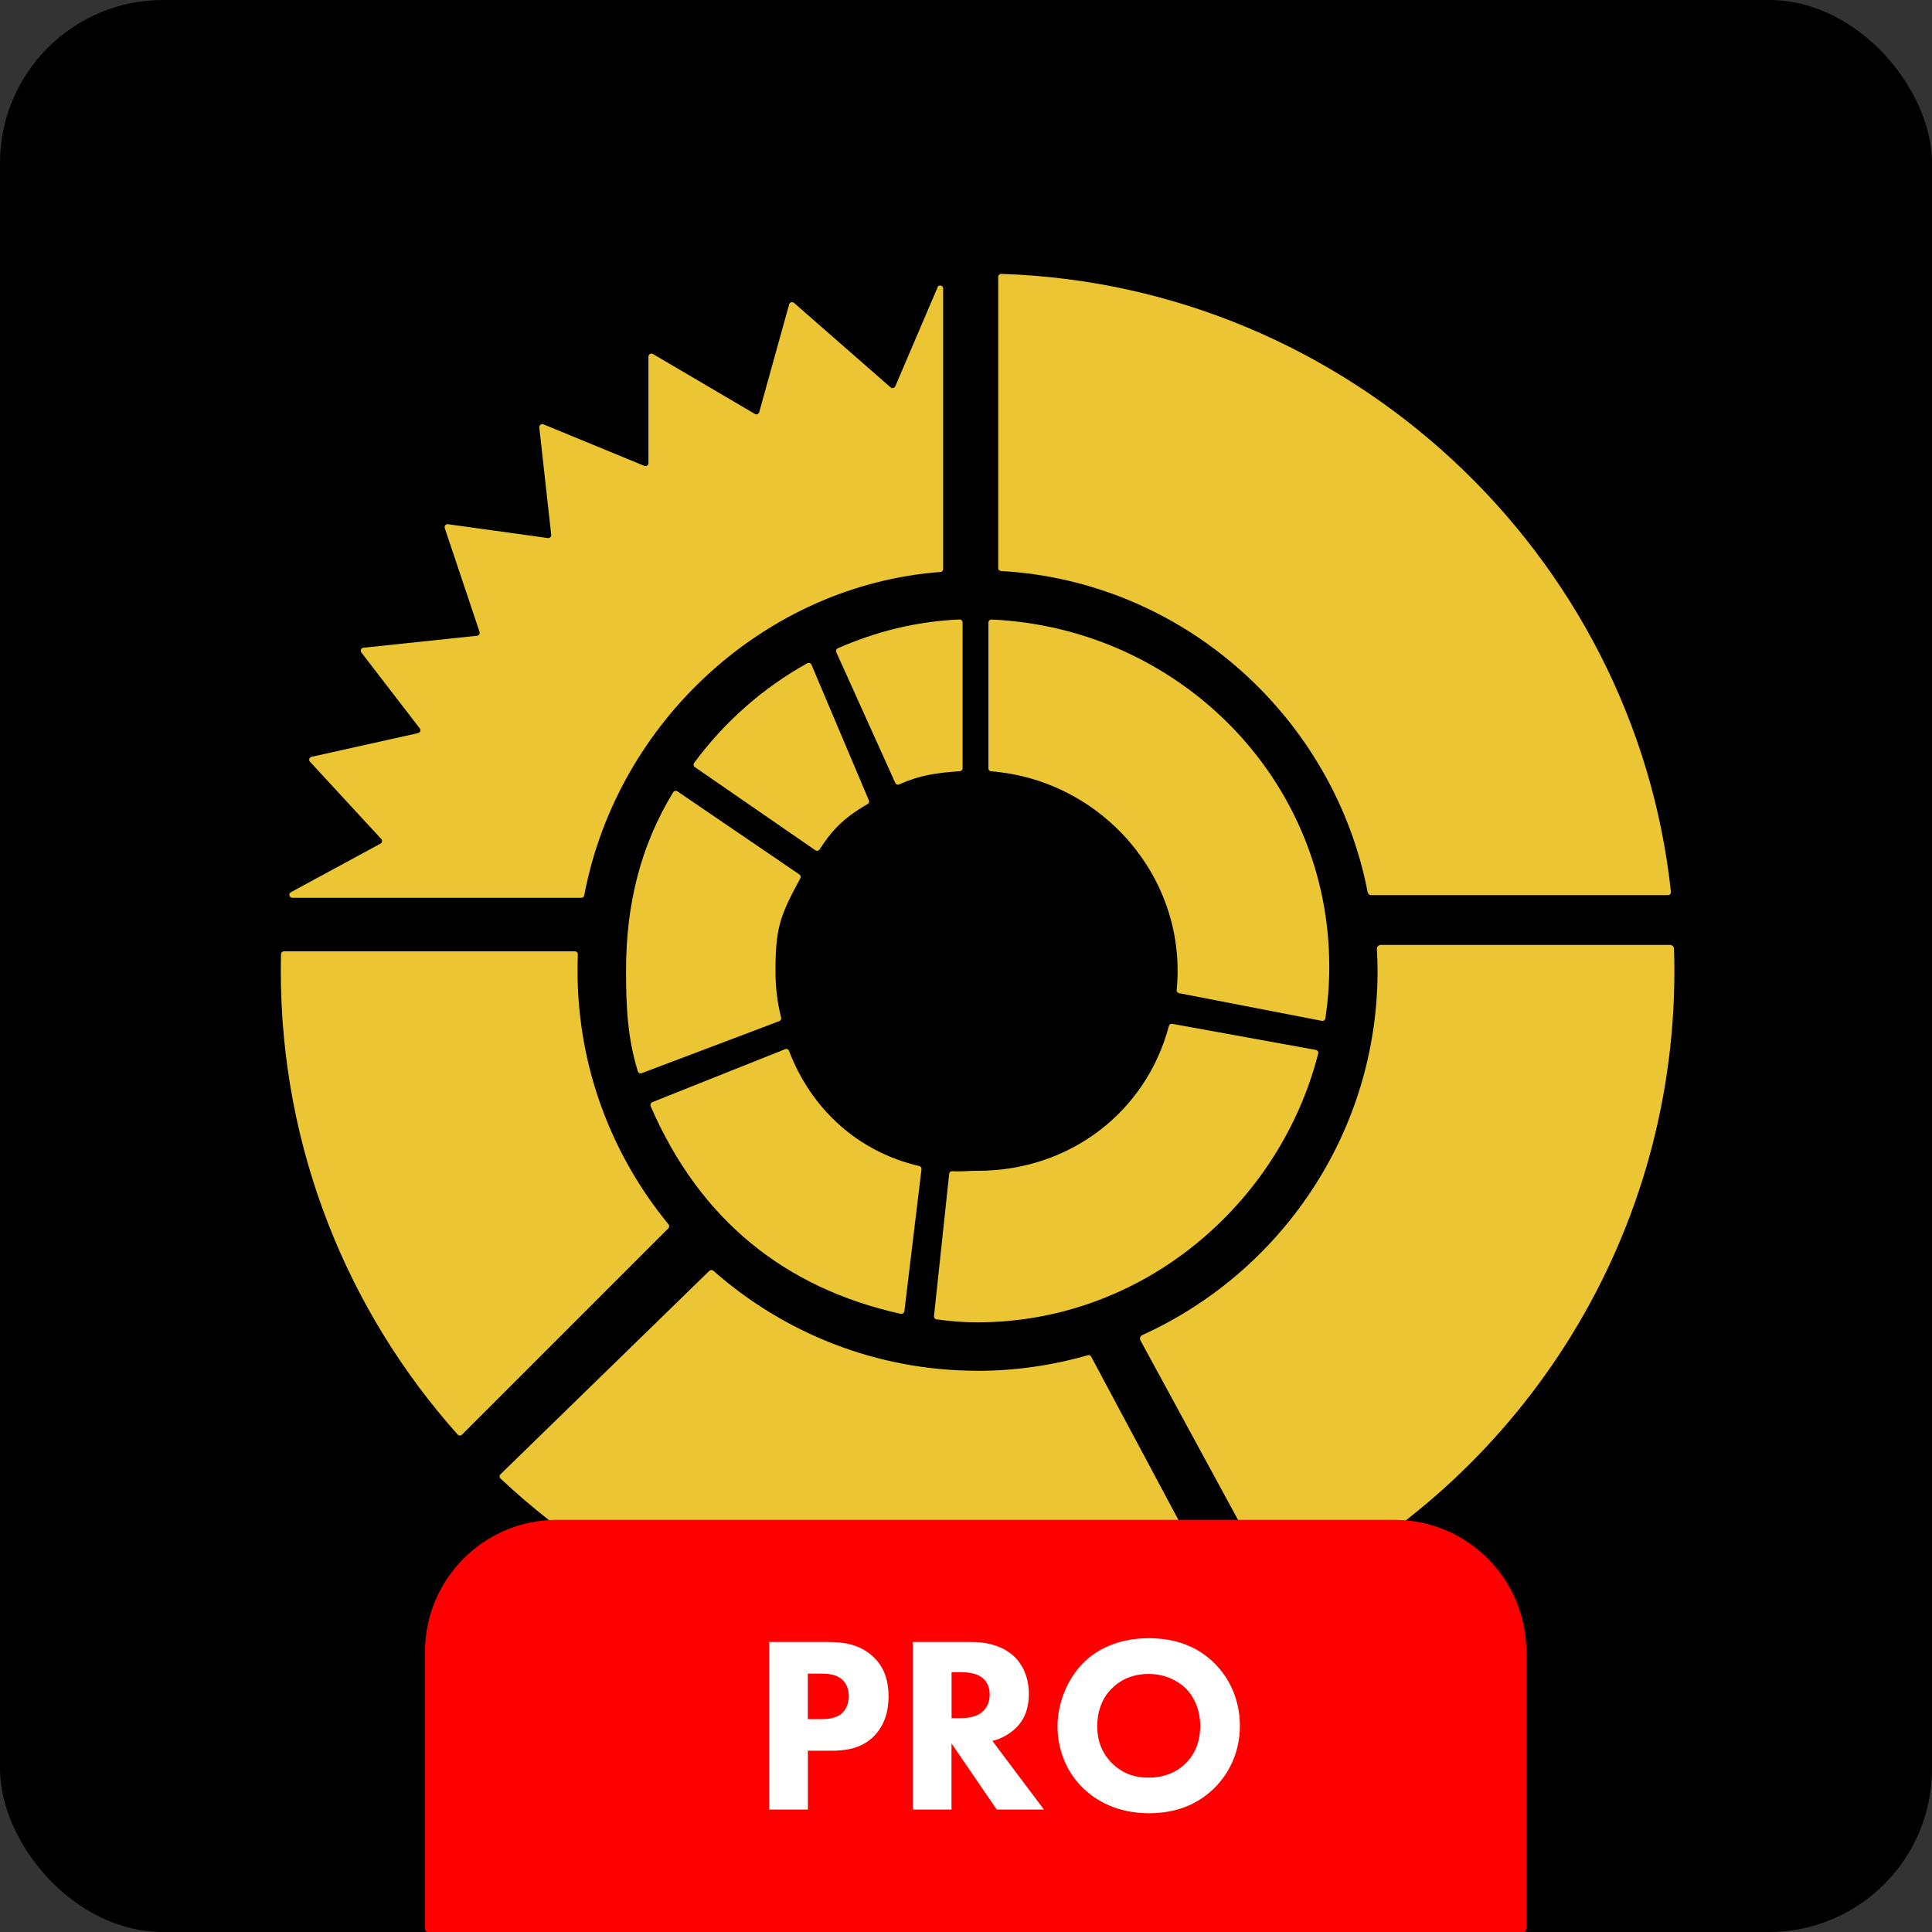
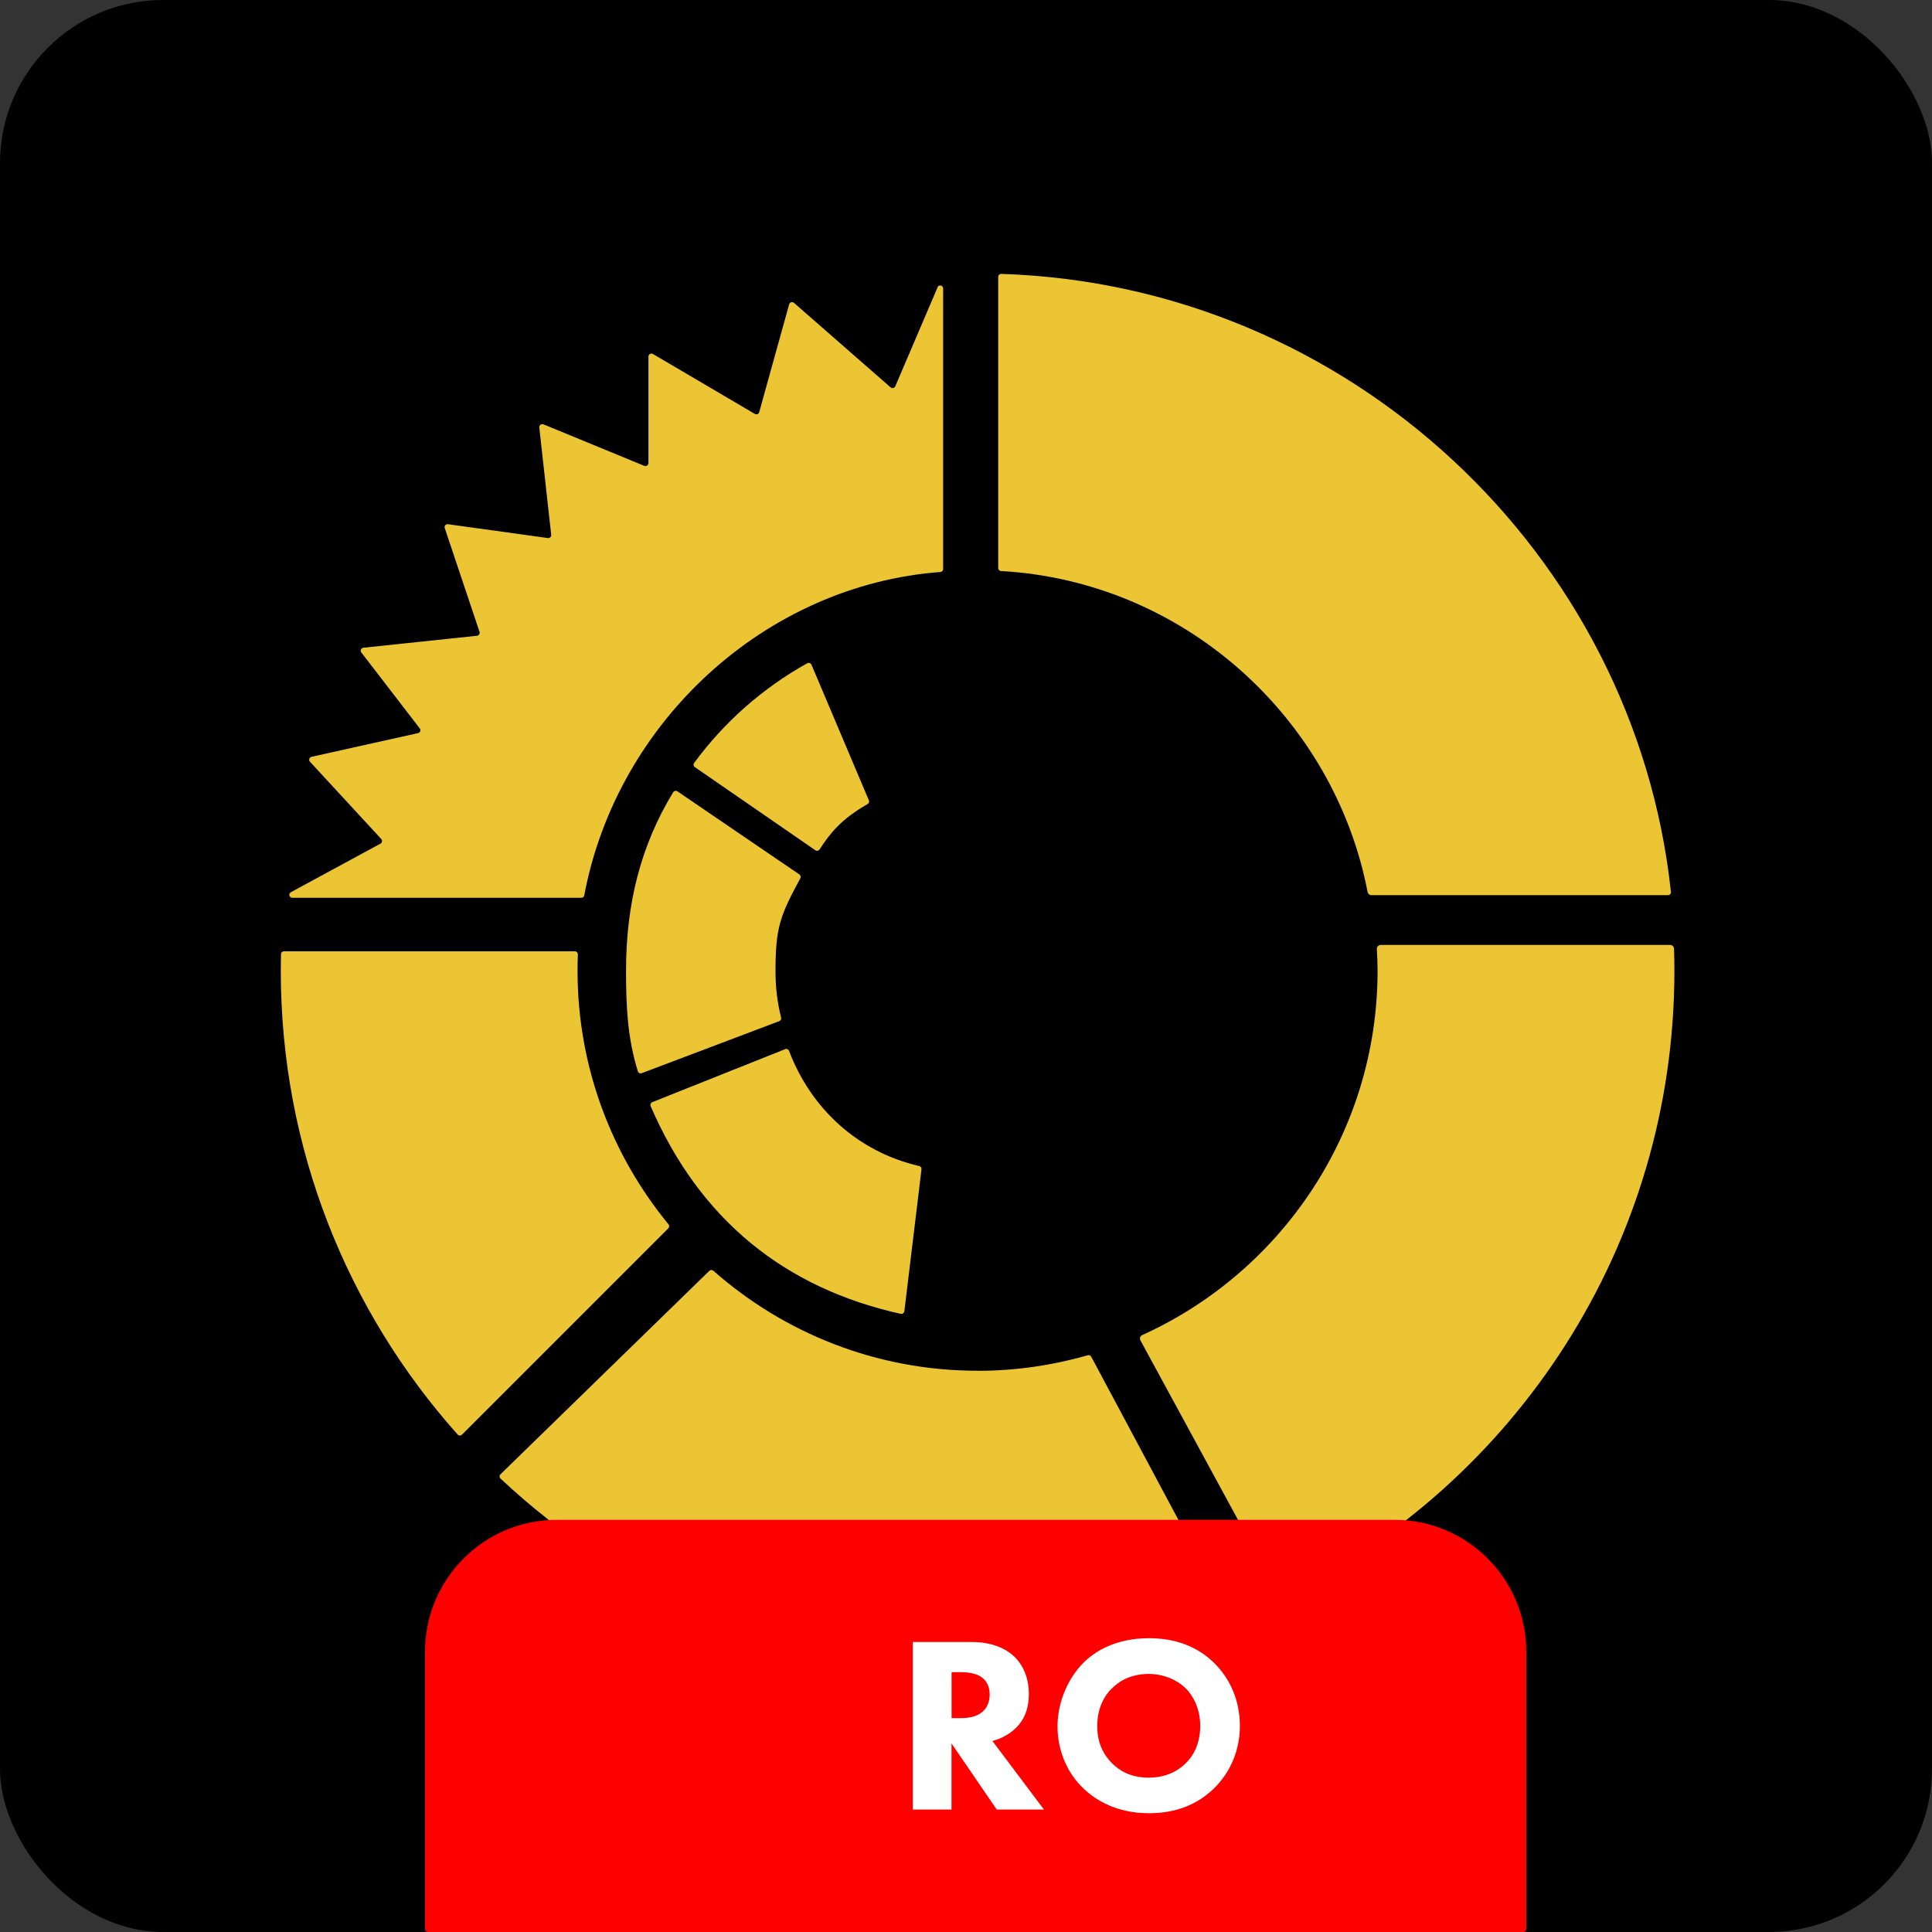
<svg xmlns="http://www.w3.org/2000/svg" id="Layer_2" viewBox="0 0 300 300">
  <rect x="0" y="0" width="300" height="300" fill="#333333" stroke="none" />
  <defs>
    <style>.cls-1{fill:#fff;}.cls-2{fill:#ecc534;}.cls-3{fill:red;}</style>
  </defs>
  <g id="Layer_1-2">
    <g>
      <rect width="300" height="300" rx="25.33" ry="25.33" />
      <g>
        <g>
          <g>
            <path class="cls-2" d="M89.68,150.73c0-.85,.02-1.69,.05-2.53,.01-.26-.2-.48-.46-.48H44.09c-.25,0-.46,.2-.46,.45-.02,.85-.03,1.7-.03,2.55,0,27.66,10.38,52.9,27.46,72.03,.18,.2,.49,.21,.68,.02l32.04-32.04c.17-.17,.18-.43,.03-.61-8.82-10.73-14.13-24.45-14.13-39.39Z" />
            <path class="cls-2" d="M151.8,212.85c-15.72,0-30.08-5.87-41.03-15.53-.18-.16-.45-.15-.62,.01l-32.43,31.59c-.19,.18-.19,.49,0,.67,19.36,18.19,45.41,29.34,74.08,29.34,13.86,0,26.55-2.98,38.71-7.74,.26-.1,.37-.41,.24-.65l-21.31-39.88c-.1-.19-.32-.28-.53-.22-5.44,1.56-11.18,2.42-17.12,2.42Z" />
            <path class="cls-2" d="M259.33,146.73h-44.93c-.35,0-.62,.29-.6,.63,.06,1.12,.11,2.24,.11,3.37,0,25.13-15.01,46.82-36.54,56.58-.32,.14-.45,.52-.28,.83l21.49,39.53c.15,.28,.51,.4,.8,.26,35.9-17.61,60.62-54.52,60.62-97.2,0-1.15-.02-2.29-.06-3.42-.01-.32-.28-.58-.6-.58Z" />
            <path class="cls-2" d="M212.98,139h46.02c.28,0,.49-.24,.46-.52-5.64-52.55-50.03-94.23-103.98-95.95-.26,0-.48,.2-.48,.47v45.21c0,.24,.19,.44,.43,.46,28.44,1.58,51.71,22.82,56.93,49.83,.06,.3,.31,.51,.62,.51Z" />
            <path class="cls-2" d="M145.59,44.61l-6.57,15.37c-.12,.29-.49,.37-.73,.17l-15-13.12c-.26-.22-.66-.1-.75,.22l-4.65,16.75c-.08,.29-.42,.43-.68,.27l-15.82-9.3c-.31-.18-.7,.04-.7,.4v16.54c0,.33-.33,.55-.64,.43l-15.67-6.45c-.32-.13-.67,.13-.64,.48l1.85,16.67c.03,.3-.22,.55-.52,.51l-15.51-2.15c-.34-.05-.61,.28-.5,.6l5.4,16.11c.09,.28-.1,.58-.39,.61l-17.64,1.86c-.36,.04-.54,.45-.32,.74l9.07,11.79c.21,.27,.06,.66-.27,.73l-16.54,3.68c-.35,.08-.48,.5-.24,.76l11.07,12c.2,.22,.15,.58-.12,.72l-13.91,7.54c-.42,.23-.26,.87,.22,.87h44.88c.22,0,.41-.16,.45-.37,5.11-27.08,28.24-48.2,55.31-50.22,.24-.02,.42-.21,.42-.45V44.79c0-.5-.69-.64-.89-.18Z" />
          </g>
          <g>
-             <path class="cls-2" d="M182.86,150.73c0,1.01-.05,2.01-.15,2.99-.02,.24,.13,.45,.37,.5l22.18,4.3c.26,.05,.51-.13,.55-.39,.39-2.63,.6-5.32,.6-8.05,0-29.27-23.48-52.57-52.44-53.88-.26-.01-.49,.2-.49,.47v22.65c0,.24,.18,.43,.42,.45,16,1.24,28.96,14.65,28.96,30.96Z" />
            <path class="cls-2" d="M134.71,124.86c-4.07,2.34-5.75,4.43-7.45,7.04-.14,.22-.44,.28-.65,.13l-18.71-12.91c-.22-.15-.27-.45-.11-.66,4.66-6.33,10.65-11.63,17.56-15.47,.24-.13,.55-.03,.66,.23l8.91,21.06c.09,.21,0,.46-.2,.58Z" />
-             <path class="cls-2" d="M149.47,119.31v-22.65c0-.26-.22-.48-.49-.47-6.79,.31-12.96,1.88-18.88,4.47-.24,.1-.34,.38-.24,.62l9.16,20.3c.1,.23,.38,.33,.61,.22,3.14-1.42,5.79-1.8,9.4-2.04,.24-.02,.44-.22,.44-.46Z" />
            <path class="cls-2" d="M124.12,135.78l-18.93-12.9c-.22-.15-.52-.08-.66,.14-5.03,8.25-7.32,17.32-7.32,27.71,0,5.66,.25,10.51,1.83,15.61,.08,.26,.36,.39,.61,.3l21.36-8.08c.22-.08,.34-.32,.28-.54-.61-2.49-.87-4.73-.87-7.29,0-6.79,.77-8.64,3.85-14.34,.11-.21,.05-.48-.14-.61Z" />
            <path class="cls-2" d="M121.93,162.91l-20.64,8.23c-.24,.1-.36,.38-.26,.62,7.64,17.67,20.87,28.27,38.83,32.25,.27,.06,.53-.13,.57-.4l2.66-22.05c.03-.23-.13-.45-.35-.5-9.5-2.19-16.78-8.85-20.22-17.89-.09-.24-.36-.36-.6-.27Z" />
-             <path class="cls-2" d="M151.8,181.79c-1.33,0-2.63,.17-3.91,.07-.25-.02-.48,.15-.5,.4l-2.36,22.1c-.03,.25,.16,.48,.4,.51,2.23,.3,3.99,.46,6.37,.46,25.44,0,46.86-18.14,52.89-41.73,.07-.26-.1-.53-.37-.57l-22.3-4.05c-.24-.04-.46,.1-.52,.34-3.51,13.28-15.31,22.48-29.7,22.48Z" />
          </g>
        </g>
        <path class="cls-3" d="M86.46,236H216.54c11.29,0,20.46,9.17,20.46,20.46v43.08c0,.26-.21,.46-.46,.46H66.46c-.26,0-.46-.21-.46-.46v-43.08c0-11.29,9.17-20.46,20.46-20.46Z" />
      </g>
      <g>
-         <path class="cls-1" d="M128.6,254.97c2.26,0,4.76,.31,6.83,2.14,2.22,1.95,2.54,4.52,2.54,6.32,0,3.28-1.25,5.11-2.22,6.12-2.07,2.11-4.8,2.3-6.63,2.3h-3.67v9.13h-6.01v-26.01h9.17Zm-3.16,11.97h2.14c.82,0,2.26-.04,3.24-.98,.55-.55,.98-1.44,.98-2.57s-.39-1.99-.98-2.54c-.9-.86-2.18-.97-3.35-.97h-2.03v7.06Z" />
        <path class="cls-1" d="M150.87,254.97c3.31,0,5.38,1.09,6.63,2.26,1.09,1.05,2.26,2.92,2.26,5.81,0,1.64-.35,3.67-2.03,5.3-.9,.86-2.18,1.64-3.63,1.99l8,10.65h-7.33l-7.02-10.26v10.26h-6.01v-26.01h9.13Zm-3.12,11.82h1.37c1.09,0,2.57-.12,3.59-1.13,.43-.43,.97-1.25,.97-2.54,0-1.48-.7-2.26-1.21-2.65-.97-.74-2.54-.82-3.31-.82h-1.4v7.14Z" />
        <path class="cls-1" d="M188.47,258.16c2.46,2.38,4.06,5.81,4.06,9.83,0,3.47-1.25,7.02-4.06,9.75-2.42,2.34-5.69,3.82-10.06,3.82-4.88,0-8.19-1.95-10.14-3.82-2.5-2.34-4.06-5.85-4.06-9.67s1.68-7.53,4.02-9.87c1.75-1.76,4.99-3.82,10.18-3.82,4.06,0,7.45,1.25,10.06,3.78Zm-15.79,3.98c-1.13,1.09-2.3,3-2.3,5.89,0,2.38,.78,4.29,2.38,5.85,1.68,1.6,3.55,2.15,5.58,2.15,2.65,0,4.52-.98,5.77-2.22,1.01-.97,2.26-2.81,2.26-5.81,0-2.69-1.09-4.68-2.26-5.85-1.29-1.25-3.35-2.22-5.73-2.22s-4.29,.82-5.69,2.22Z" />
      </g>
    </g>
  </g>
</svg>